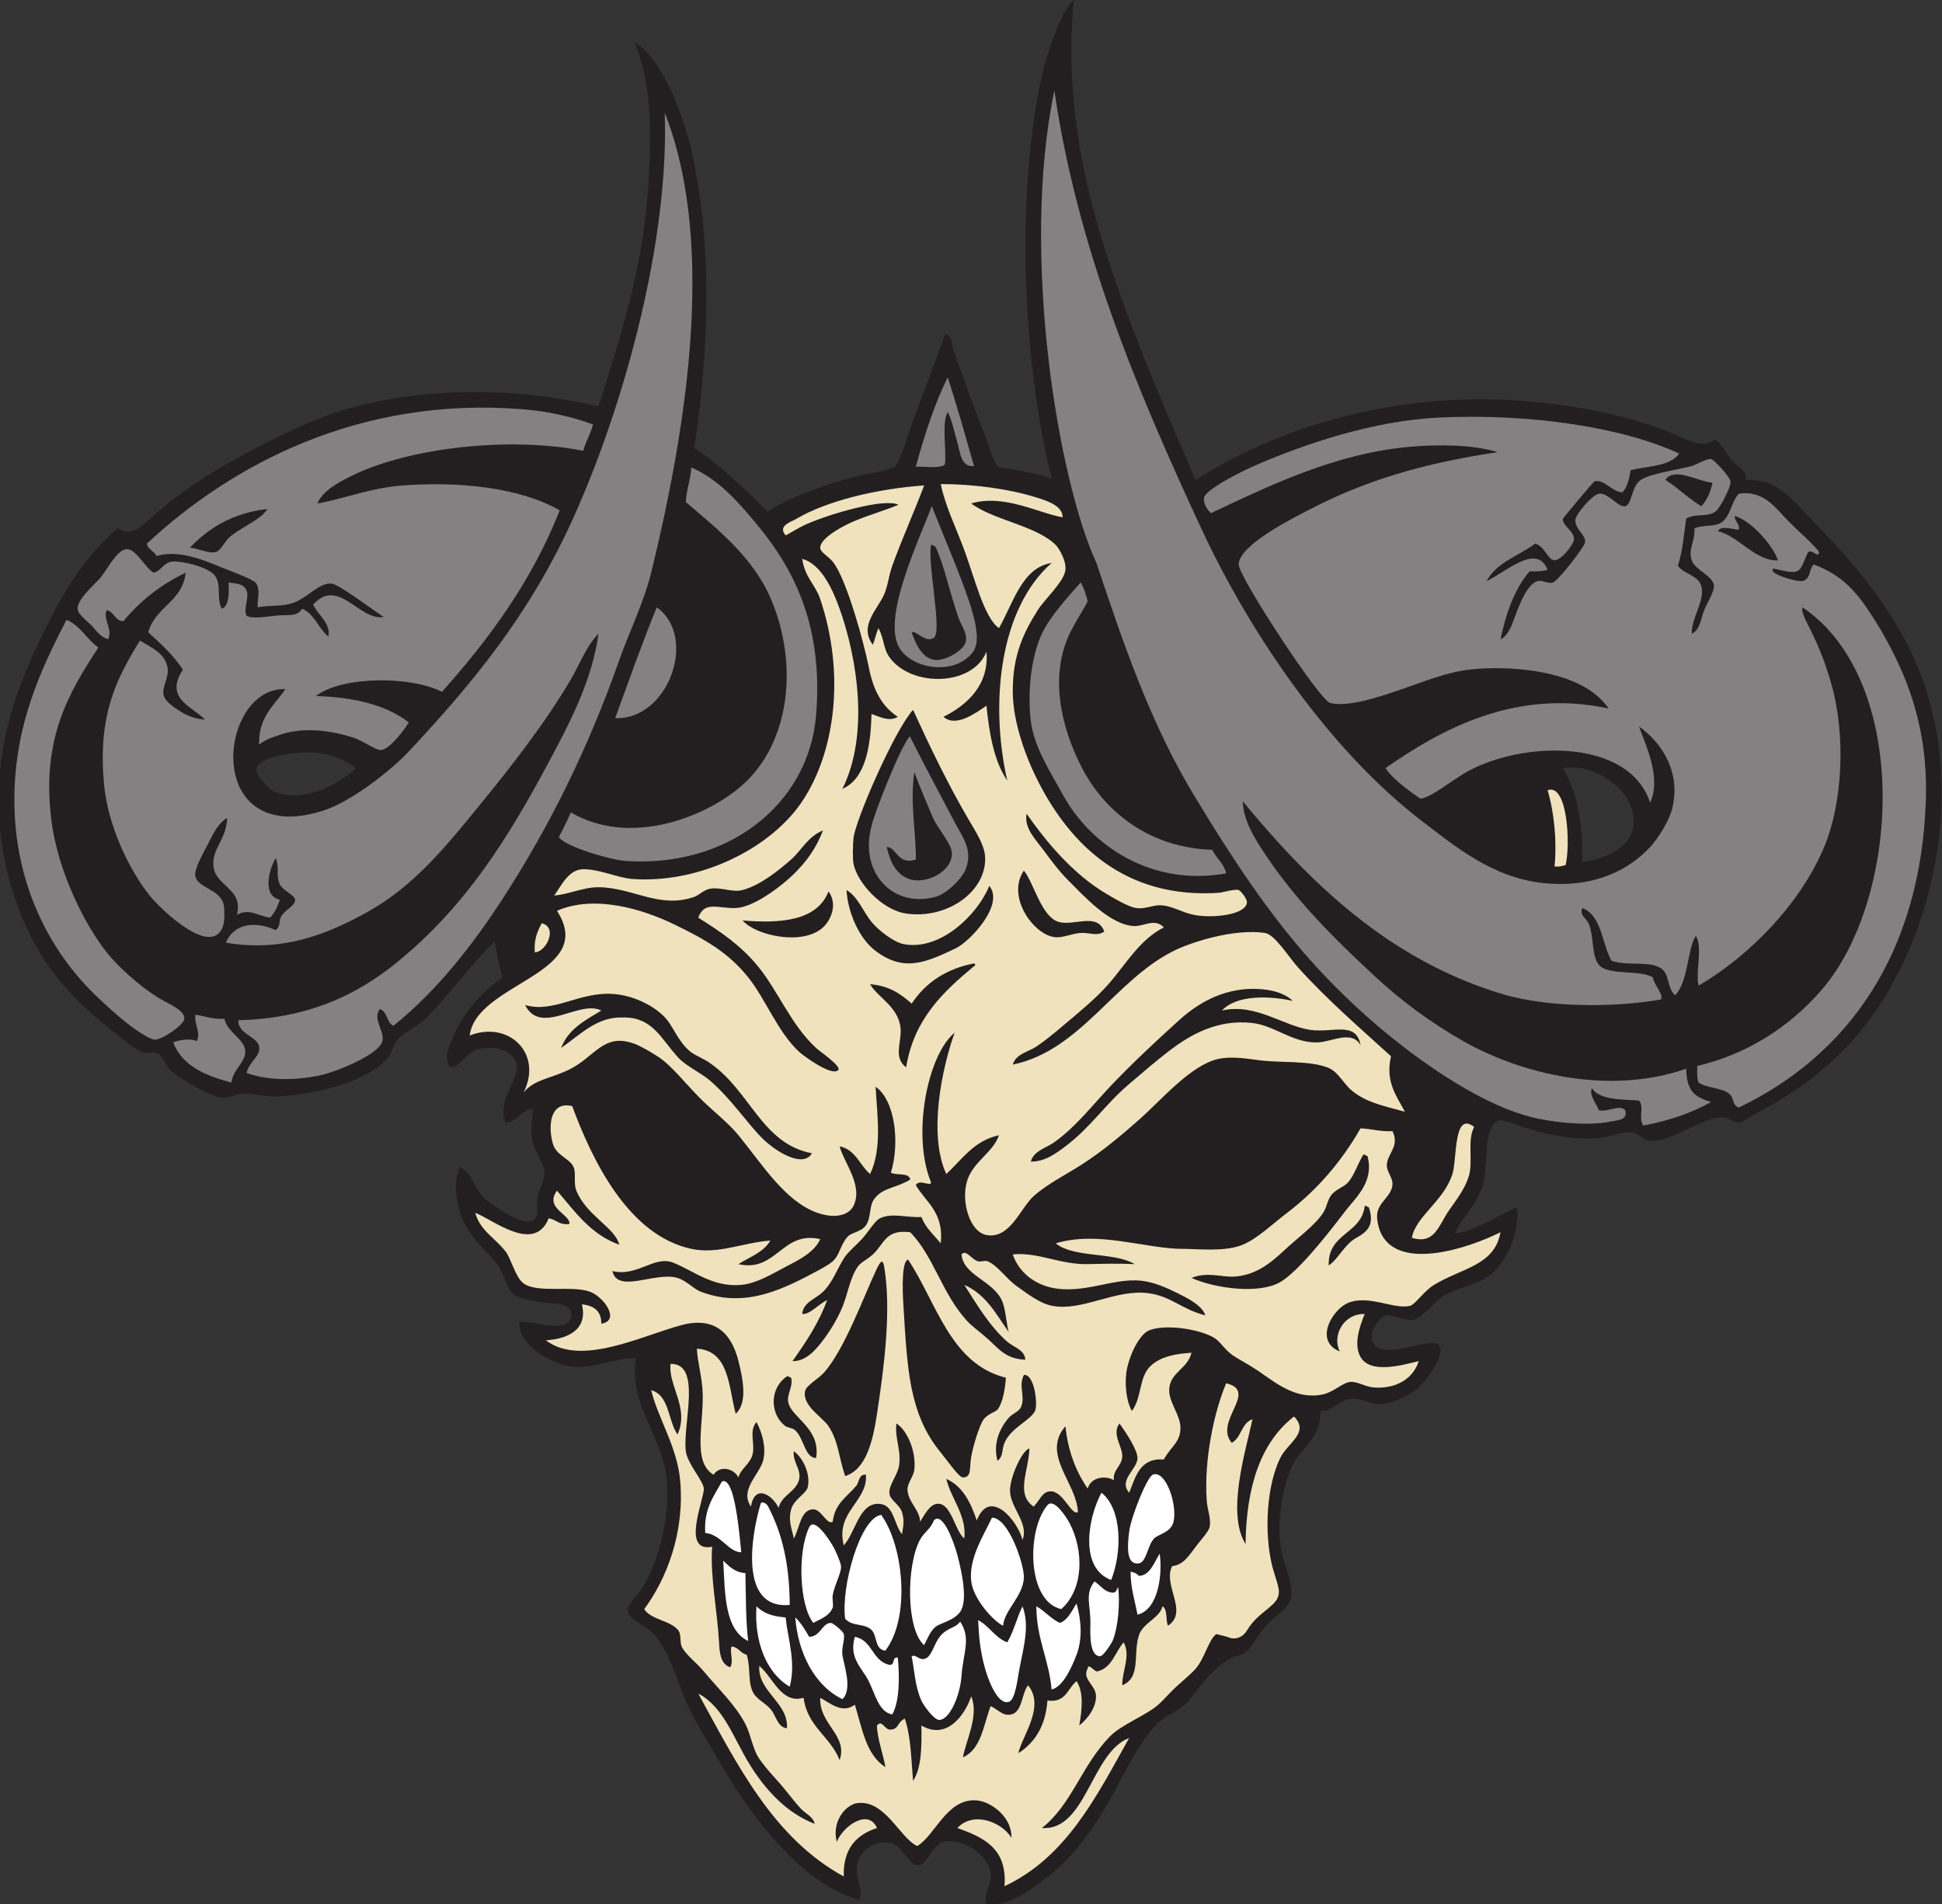
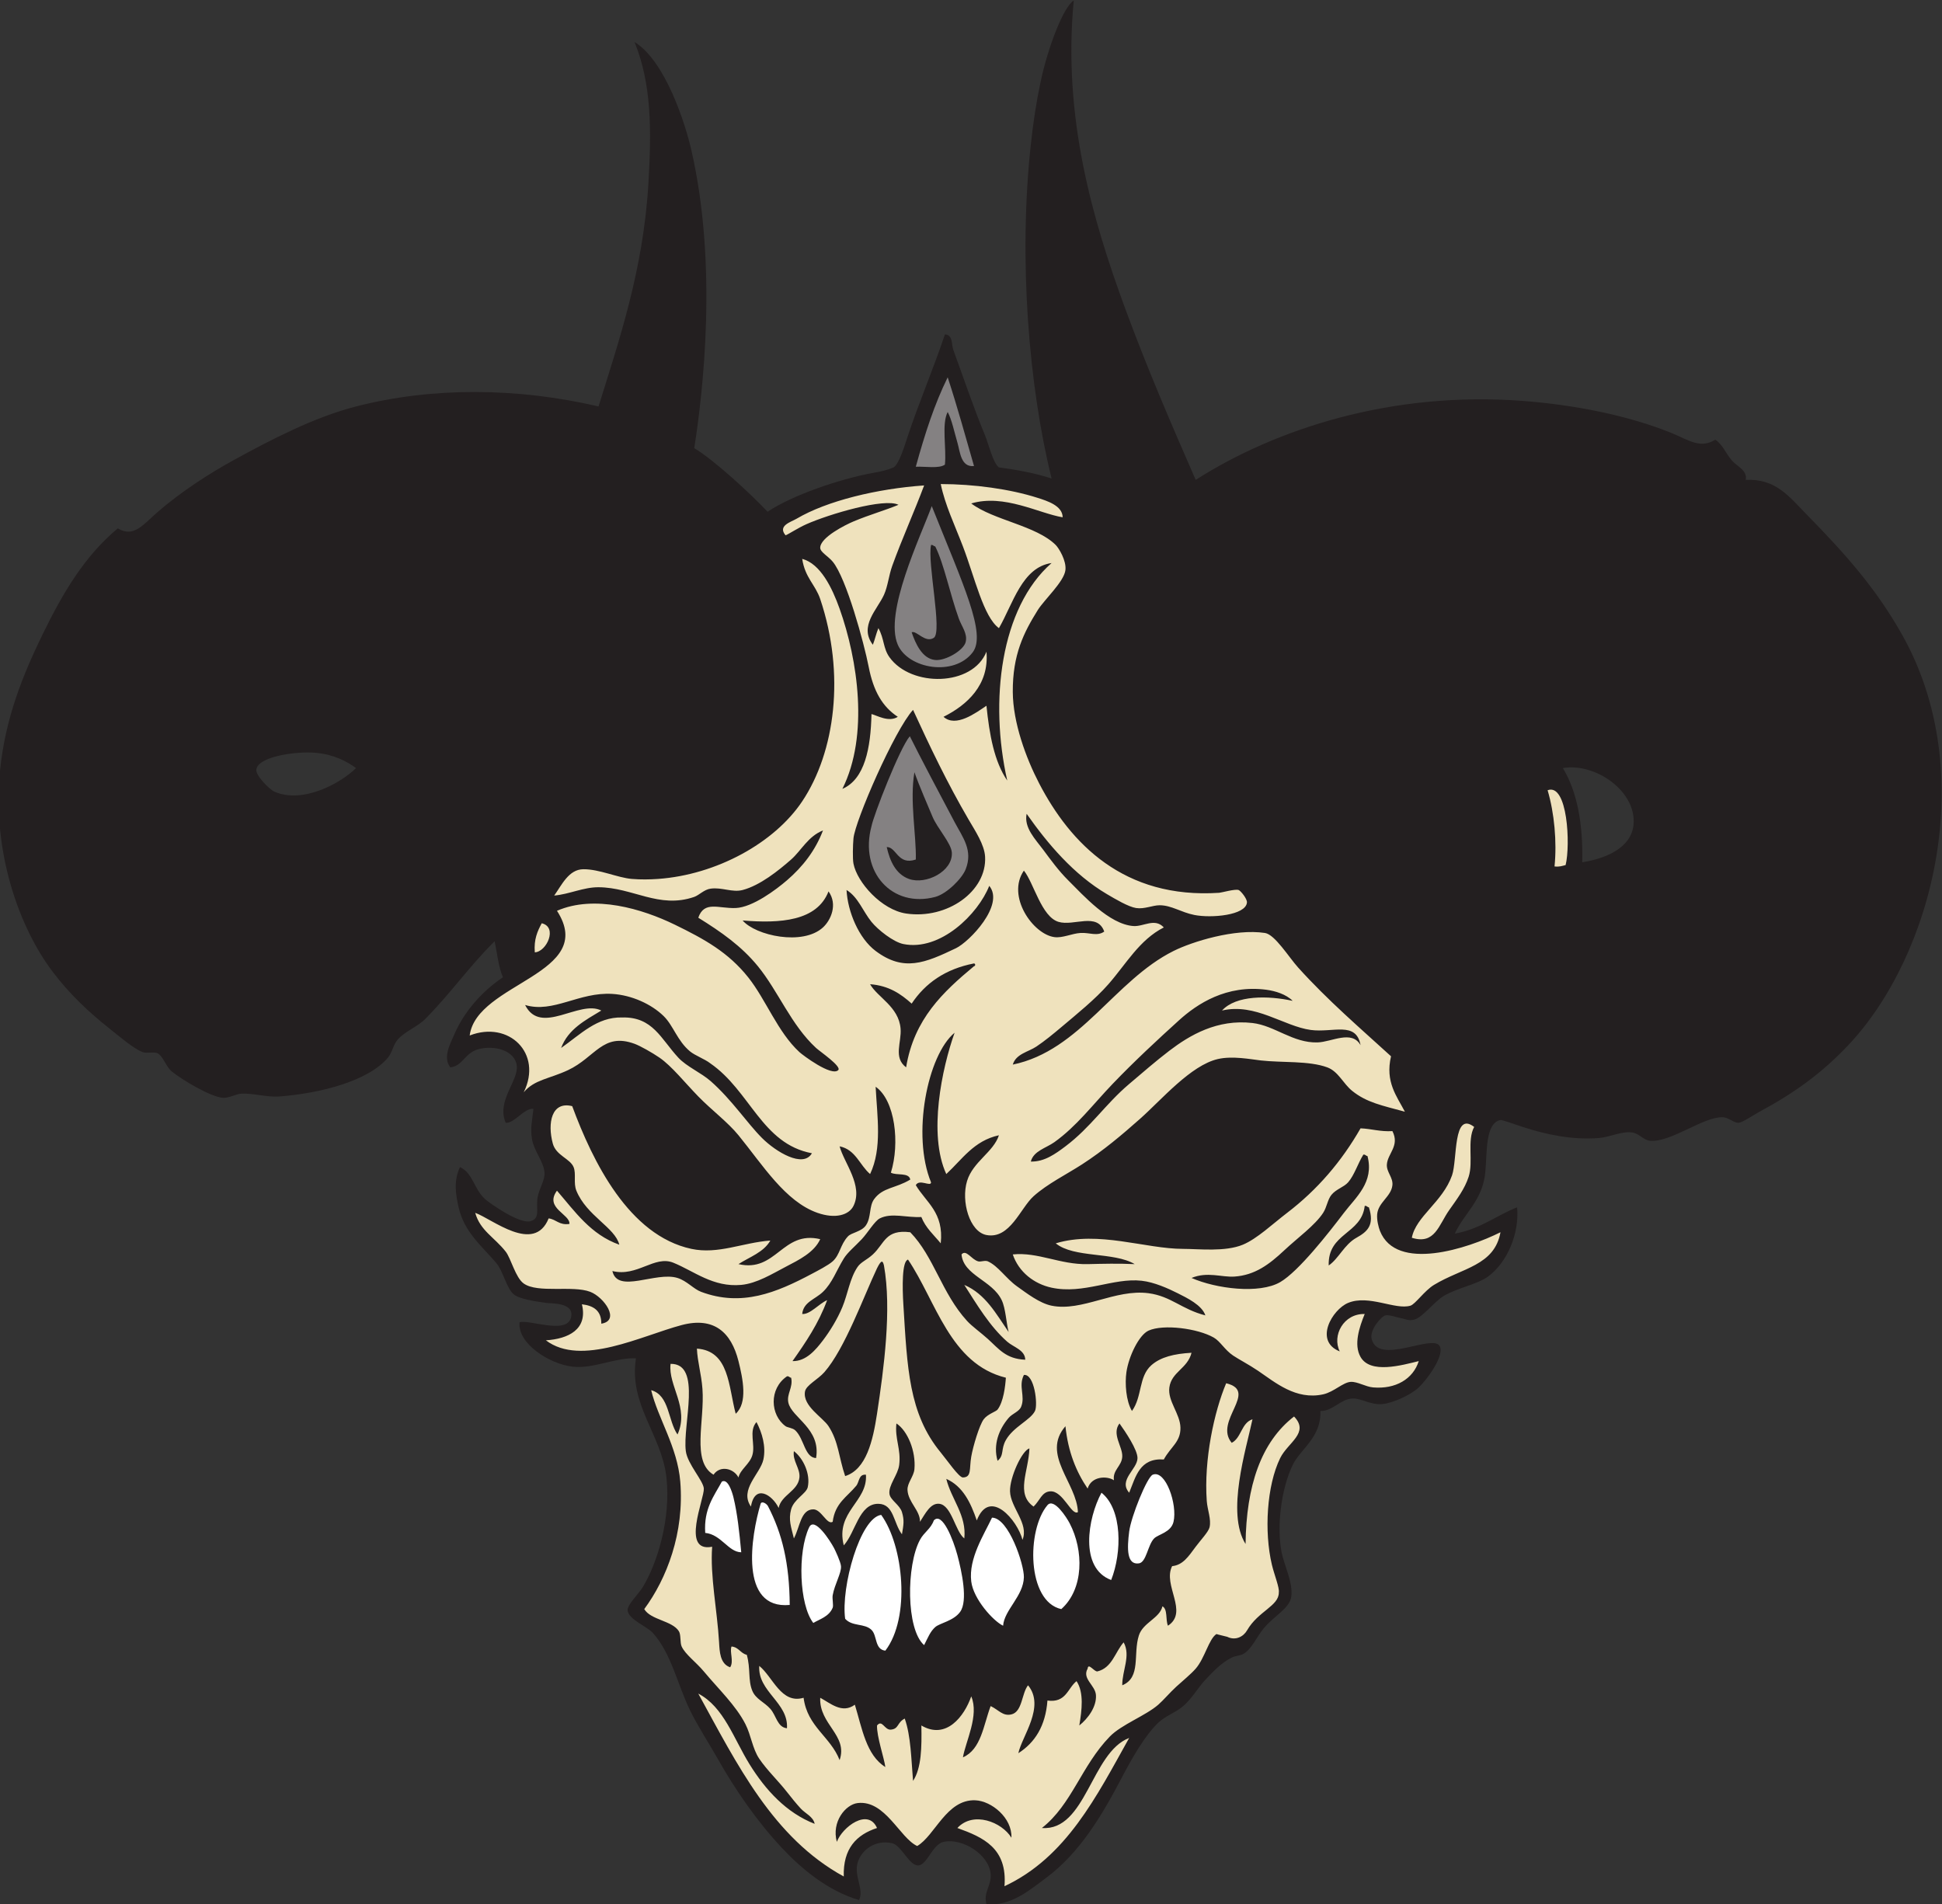
<svg xmlns="http://www.w3.org/2000/svg" viewBox="0 0 672.627 659.52" height="659.52" width="672.627" xml:space="preserve" id="svg2" version="1.1">
  <rect x="0" y="0" width="672.627" height="659.52" fill="#333333" stroke="none" />
  <defs id="defs6" />
  <g transform="matrix(1.333,0,0,-1.333,0,659.52)" id="g10">
    <g transform="scale(0.1)" id="g12">
      <path id="path14" style="fill:#231f20;fill-opacity:1;fill-rule:evenodd;stroke:none" d="m 2790,4946.41 c -29.22,-302.7 49.11,-570.36 133.2,-799.2 57.44,-156.33 121.52,-304.38 183.6,-446.41 208.12,132.75 509.47,231.01 849.59,205.21 135.76,-10.3 274.83,-38.13 385.21,-82.8 46.18,-18.7 75.93,-42.58 115.2,-18.01 19.12,-12.18 27.39,-35.82 43.2,-53.99 13.59,-15.63 40.91,-25.8 36,-50.41 77.72,3.73 112.01,-42.6 158.39,-90 97.77,-99.87 178.96,-189.53 248.41,-313.19 201.5,-358.82 78.86,-833.68 -140.4,-1065.6 -67.69,-71.6 -137.93,-123.03 -230.4,-172.81 -15.55,-8.36 -43.84,-27.81 -54,-28.79 -12.7,-1.23 -25.83,14.26 -43.2,14.39 -50.52,0.4 -133.8,-65.85 -187.2,-61.19 -17.41,1.53 -28.58,19.1 -46.8,21.6 -27.79,3.81 -56.54,-11.91 -86.41,-14.41 -68.49,-5.74 -138.66,9.34 -198,28.81 -19.63,6.44 -53.86,18.75 -57.59,17.99 -40.54,-8.21 -34.35,-85.47 -39.6,-136.8 -7.5,-73.2 -54.38,-104.69 -79.2,-158.4 65.44,11.37 107.02,46.58 162,68.4 6.26,-67.17 -25.18,-142.95 -75.61,-180 -27.33,-20.08 -78.66,-28.79 -115.19,-50.39 -23.47,-13.89 -54.74,-55.25 -75.6,-61.21 -15.92,-4.53 -23.75,1.76 -36,3.61 -8.03,1.21 -29.68,9.42 -39.6,7.19 -11.02,-2.48 -41.85,-37.62 -36,-61.19 17.18,-69.4 156.47,12.91 176.4,-18.01 14.73,-22.83 -31.06,-86.42 -54.01,-107.99 -22.53,-21.21 -68.97,-40.74 -93.59,-43.2 -31.85,-3.18 -55.66,15.53 -79.19,14.39 -30.36,-1.46 -51.72,-33.67 -82.81,-32.4 2.83,-68.46 -51.84,-98.61 -72,-140.39 -30.34,-62.87 -41.79,-161.425 -28.8,-226.796 6.69,-33.672 30.3,-79.863 25.2,-115.215 -4.52,-31.25 -44.49,-49.238 -72,-82.793 -17.42,-21.25 -30.31,-51.855 -50.4,-64.804 -9.9,-6.368 -22.04,-5.586 -32.4,-10.801 -28.5,-14.297 -49.39,-37.539 -68.4,-57.598 -18.96,-20 -34.56,-48.633 -57.61,-68.398 -19.8,-16.973 -45.82,-25.157 -64.79,-43.203 C 2975.51,439.199 2942.34,381.406 2916,331.211 2863.79,231.738 2806.59,134.102 2718,68.398 2677.89,38.672 2626.59,-6.152 2563.19,0 c -8.93,31.523 13.63,47.93 10.81,79.199 -4.5,49.707 -73.09,93.594 -122.4,82.813 -28.53,-6.25 -42.28,-59.024 -64.8,-61.211 -23.79,-2.305 -44.27,51.836 -68.4,57.597 -43.74,10.469 -80.54,-17.578 -90,-50.39 -10.19,-35.371 17.62,-69.688 3.6,-97.207 -81.5,24.141 -149.9,81.445 -201.59,136.797 -63.51,67.988 -119.86,149.394 -165.61,230.41 -23.71,41.992 -50.71,82.5 -72,125.996 -31.95,65.293 -48.81,148.809 -97.19,201.601 -14.77,16.094 -62.44,34.415 -64.81,57.598 -1.52,14.863 27.2,40.86 39.61,61.211 37.3,61.211 73.1,177.166 61.19,284.396 -12.37,111.42 -98.22,188.55 -79.2,309.59 -54.68,2.34 -110.6,-28.15 -165.6,-21.6 -59.75,7.13 -142.81,60.29 -136.8,115.21 22.67,8.15 120.66,-31.95 133.2,10.8 12.11,41.29 -50.54,37.6 -64.8,39.59 -32.46,4.53 -69.2,10.76 -82.79,21.6 -19.78,15.77 -27.58,60.32 -46.81,82.8 -38.21,44.7 -82.71,79.84 -97.2,144 -7.16,31.74 -13.75,68.34 3.6,104.41 34.12,-16.03 35.27,-55.62 64.8,-82.81 11.36,-10.45 89.71,-66.09 118.8,-57.6 26.06,7.62 13.11,32.17 18,61.22 4.04,24 19.45,44.66 18,64.78 -2.08,28.93 -26.95,55.47 -32.4,86.41 -4.96,28.18 0.23,48.12 3.61,79.2 -22.96,3.67 -50.14,-38.6 -72.01,-36 -24.43,56.39 32.78,108.24 28.8,147.6 -4.03,39.78 -57.53,55.27 -100.8,43.2 -34.64,-9.67 -39.96,-43.77 -72,-46.8 -20.22,25.77 0.09,61.57 10.8,86.39 26.31,60.98 74.51,113.28 126,147.6 -11.64,26.76 -14.92,61.88 -21.6,93.61 -65.47,-64.51 -114.15,-135.23 -180,-201.6 -21.06,-21.23 -53.17,-32.36 -72,-54 -11.46,-13.19 -14.13,-33.68 -25.2,-46.8 -51.297,-60.82 -175.051,-92.46 -280.805,-100.8 -34.183,-2.7 -67.82,8.83 -100.8,7.21 -11.637,-0.59 -32.2,-11.78 -46.793,-10.81 -33.192,2.19 -108.582,48.34 -133.207,68.4 -15.141,12.33 -21.875,38.54 -35.989,46.8 -9.488,5.55 -28.636,-0.55 -39.601,3.59 -23.727,8.97 -57.383,38.11 -86.407,61.21 -56.023,44.59 -103.863,89.89 -147.601,147.6 C 50.852,2536.21 -20.957,2732.69 0,2944.8 c 13.516,136.84 60,250.79 111.598,356.41 50.925,104.22 107.195,200.7 194.41,273.59 41.762,-25.19 65.73,9.79 104.398,43.2 60.008,51.87 132.563,99.15 201.59,136.8 90.934,49.6 203.145,108.56 313.203,136.81 198.991,51.06 419.791,48.99 630.001,0 52.14,168.19 116.28,352.94 129.6,579.6 8.22,140 8.28,257.85 -36,367.2 80.83,-49.85 132.15,-213.5 147.59,-280.81 69.06,-300.76 29.94,-630.99 7.56,-774.34 53.6,-32.34 147.42,-119.51 190.45,-165.26 61.95,41.8 185.84,84.91 273.6,100.81 23.01,4.16 36.64,7.07 54,14.46 14.62,9.8 28.4,56.26 36,79.14 30.98,93.24 67.49,177.28 97.2,266.39 21.18,-0.85 16.88,-26.73 21.6,-39.6 25.59,-69.74 51.83,-148.27 82.8,-223.19 8.64,-20.93 21.12,-72.77 36,-82.8 36.11,-4.68 88.88,-13.21 136.79,-28.81 -59.04,238.17 -86.54,568.7 -53.99,867.61 6.27,57.57 13.98,109.06 25.19,162 20.34,95.96 60.75,196.81 86.41,212.4 z M 4111.2,2707.2 c 2.18,100.59 -13.18,183.63 -50.4,244.81 85.01,14.45 192.33,-60.91 183.59,-147.61 -5.87,-58.42 -68.91,-86.9 -133.19,-97.2 z M 925.199,2952.01 c -40.703,-40.05 -139.027,-93.63 -212.402,-61.21 -12.039,5.33 -49.137,41.72 -46.789,57.61 4.976,33.9 103.867,47.91 154.797,43.2 46.199,-4.28 79.425,-21.56 104.394,-39.6 v 0" />
      <path id="path16" style="fill:#efe2bd;fill-opacity:1;fill-rule:evenodd;stroke:none" d="m 1850.41,928.809 c -5.64,-76.114 13.23,-165.371 17.99,-248.399 1.33,-23.242 2.28,-55.937 28.8,-64.805 10.18,15.313 -2.09,40.84 3.6,54.004 18.7,-1.699 23.07,-17.734 39.61,-21.601 10.2,-35.977 2.78,-65.879 14.39,-93.594 9.07,-21.68 30.9,-28.926 46.8,-46.816 15.74,-17.696 18,-47.871 43.2,-50.391 4.27,66.738 -76.31,94.824 -72,161.992 35.38,-28.496 57.03,-100.039 115.2,-82.793 9.75,-75.449 69.78,-100.625 93.6,-161.992 22.28,64.707 -53.53,92.539 -50.4,161.992 25.95,-13.691 56.61,-42.519 90,-18.008 18.77,-61.621 29.61,-131.191 79.21,-161.992 -3.26,24.239 -22.59,79.356 -21.61,108.008 13.61,16.66 19.25,-12.344 36,-10.801 21.13,1.934 15.7,18.36 36,28.789 15.99,-45.195 16.86,-105.547 21.6,-161.992 21.96,33.242 22.73,87.656 21.6,144.004 64.58,-38.203 111.68,24.024 129.6,75.586 21.09,-49.277 -14.81,-117.52 -21.6,-158.398 47.57,20.839 53.23,83.574 72,133.203 21.18,-10 31.55,-26.914 54,-21.602 28.71,6.797 26.46,54.863 43.2,75.606 45.45,-55.45 -16.16,-132.696 -25.2,-176.407 43.24,27.559 70.69,70.918 75.59,136.797 48.64,-6.621 52.2,31.817 75.61,50.41 19.65,-29.726 13.85,-75.234 7.19,-115.195 22.38,17.832 45.4,48.711 43.21,79.199 -1.84,25.645 -36.66,42.227 -21.6,68.399 1.6,16.308 16.46,-7.598 25.2,-7.207 38.64,9.355 45.91,50.097 68.4,75.605 19.06,-34.844 -4.01,-73.242 -3.6,-111.601 49.57,20.351 27.55,80.957 43.2,129.589 10.81,33.633 54.2,44.551 61.2,75.606 14.23,-7.363 7.64,-35.547 14.4,-50.391 54.6,35.899 -14.51,105.352 10.8,154.785 27.9,2.872 42.21,24.727 61.2,50.411 12.44,16.816 33.14,38.515 36,50.39 4.97,20.684 -5.51,45.211 -7.2,68.401 -7.82,107.42 19.24,232.13 50.4,306.01 85.66,-20.9 -33.16,-98.04 14.4,-154.8 25.41,12.99 24.92,51.87 53.99,61.19 -16.42,-77.64 -68.93,-243.48 -18,-323.984 1.84,150.564 40.07,264.724 126.01,331.194 40.94,-42.58 -16.13,-67.5 -36.01,-108.01 -35.01,-71.37 -42.01,-191.153 -21.59,-277.188 6.16,-25.938 20.04,-59.571 18,-72.012 0.5,-35.156 -53.76,-48.418 -82.59,-98.555 -9.32,-16.211 -29.81,-27.304 -51.38,-16.64 -0.65,0.332 -28.67,6.797 -28.03,7.207 -19.57,-12.266 -30.19,-62.637 -54,-90 -12.09,-13.907 -33.16,-31.035 -50.41,-46.797 -17.18,-15.723 -32.92,-34.707 -46.79,-46.817 -32.93,-28.71 -95.68,-51.523 -125.99,-82.793 -74.13,-76.445 -98.5,-176.464 -176.41,-237.597 114.92,-8.399 128.03,196.406 226.8,234.004 -84.78,-151.621 -162.95,-309.864 -324,-385.215 7.81,99.023 -55.32,127.09 -122.4,151.211 41.48,44.785 115.53,15.488 140.4,-25.195 2.27,51.64 -51.84,95.41 -93.61,97.187 -74.87,3.184 -105.11,-92.07 -151.19,-118.789 -45.25,20.859 -83.2,120.078 -154.8,111.602 -31.23,-3.711 -68.29,-48.614 -54,-100.801 14.22,38.652 81.18,88.73 104.4,35.996 -53.34,-17.461 -88.49,-53.125 -86.4,-125.996 -183.85,100.547 -277.25,291.543 -378,475.195 66.3,-34.531 91.96,-117.07 133.2,-183.594 41.4,-66.797 95.53,-126.093 169.2,-154.804 -3.61,18.613 -23.94,26.562 -36,39.589 -12.14,13.125 -24.58,28.555 -36,43.204 -21.93,28.125 -51.83,56.562 -72,86.406 -17.7,26.172 -21.06,60.742 -36,90 -24.77,48.535 -70.06,91.211 -108,136.797 -20.05,24.101 -47.97,43.945 -57.6,64.804 -4.62,10 -1.43,30.332 -7.2,39.59 -17.22,27.676 -73.59,29.317 -90,57.598 58.28,78.789 104.54,197.91 93.6,331.213 -7.43,90.49 -58.22,164.61 -75.6,237.6 47.84,-13.36 43.31,-79.11 68.41,-115.2 31.61,69.84 -24.95,126.84 -18.01,183.59 82.64,1.12 30.69,-157.93 39.6,-226.79 4.34,-33.54 45.54,-76.86 46.8,-97.21 1.63,-26.33 -60.6,-167.246 21.61,-151.191 v 0" />
-       <path id="path18" style="fill:#848182;fill-opacity:1;fill-rule:evenodd;stroke:none" d="m 507.598,2311.21 c 25.097,-3.71 45.195,-12.4 75.601,-10.8 6.457,-33.83 51.805,-52.6 53.996,-82.81 2.121,-29.16 -32.082,-48.6 -35.996,-82.8 -67.222,17.97 -127.504,42.9 -151.199,104.4 15.355,6.33 42.816,11.29 61.199,3.61 11.219,21.96 -6.711,42.85 -3.601,68.4 z m -251.993,954 C 177.289,3145.86 107.914,3027.74 133.199,2818.8 c 15.75,-130.13 83.539,-269.21 143.996,-345.59 30.125,-38.05 83.309,-85.36 129.602,-115.2 30.269,-19.51 73.492,-33.54 72.004,-57.6 -0.942,-15.23 -55.957,-53.75 -75.602,-54 -16.836,-0.22 -61.926,33.28 -82.793,50.39 -23.672,19.41 -48.812,42.61 -68.41,61.21 -128.793,122.25 -231.652,318.57 -212.394,572.4 12.476,164.48 75.246,294.69 133.195,406.8 36.375,-15.24 52.535,-50.67 82.808,-72 z M 1727.21,4654.59 c 139.29,-352.99 47.56,-855.63 -35.21,-1194.98 -20.04,-79.55 -56.28,-151.61 -82.8,-226.8 -80.72,-228.91 -180.2,-430.76 -302.4,-619.2 -80.96,-124.85 -172.85,-241.42 -284.4,-331.21 -18.52,7.89 -14.95,37.85 -36.005,43.21 -18.832,-26.45 13.269,-56.41 7.203,-82.8 -8.188,-35.64 -122.692,-81.44 -165.598,-90 -62.309,-12.44 -131.738,-13.47 -187.195,7.19 6.031,28.93 36.867,42.85 32.394,68.4 -4.676,26.74 -55.07,31.97 -54,68.4 179.106,4.76 306.836,63.24 417.601,154.8 174.45,144.22 281.9,314.9 392.4,522.01 53.63,100.52 109.41,207.78 126,327.6 -32.31,-32.95 -48.34,-78.4 -72,-118.8 -65.84,-112.45 -154.27,-225.7 -237.59,-327.61 -84.52,-103.34 -169.41,-209.76 -291.61,-277.2 -93.223,-51.44 -214.066,-105.9 -367.203,-79.2 21.012,50.02 76.308,57.01 129.598,32.4 13.808,11.44 6.5,21.8 14.41,36 9.351,16.83 37.148,27.66 35.992,43.2 -0.875,11.76 -32.543,24.18 -39.602,39.61 -11.636,25.45 0.328,39.29 -10.8,68.39 -18.618,-32.07 -34.93,-98.23 10.8,-108 -5.757,-18.23 -13.91,-34.09 -25.199,-46.79 -34.226,5.5 -55.988,25.41 -86.391,7.2 17.52,71.16 -57.867,72.85 -61.207,129.59 -2.605,44.29 32.946,64.32 36.008,122.41 -22.738,-13.09 -35.519,-38.38 -50.406,-68.4 -9.609,-19.38 -36.391,-63.88 -32.402,-82.8 6.39,-30.32 57.535,-32.12 72.004,-68.4 4.386,-11.02 4.64,-47.72 0,-61.2 -29.375,-85.32 -163.782,45.29 -190.801,79.19 -52.899,66.37 -109.231,181.88 -118.801,291.61 -14.996,171.92 27.691,264.78 93.598,370.8 29.832,-17.97 66.613,-33.53 72.007,-72 3.34,-23.91 -14.707,-48.75 -10.804,-68.4 3.73,-18.79 30.804,-35.37 43.195,-43.2 18.016,-11.39 37.703,-19.84 64.801,-21.61 -36.473,35.5 -105.938,56.39 -57.598,129.61 -24.558,37.84 -57.519,67.28 -90,97.19 17.774,66.23 88.981,79.02 97.199,154.81 -65.164,-30.84 -118.289,-73.72 -161.992,-126 -22.843,1.16 -23.543,24.46 -43.211,28.8 -10.961,-22.99 16.676,-50.12 3.61,-75.61 -21.297,6.38 -31.133,23.48 -43.207,36.01 -8.024,8.33 -35.473,28.17 -36,43.2 -0.899,25.87 49.218,67.45 61.199,82.8 19.504,24.96 42.949,73.01 68.402,71.99 23.219,-0.92 48.688,-52.09 68.403,-61.19 18.281,4.18 25.515,25.98 46.793,28.8 23.335,3.09 94.628,-13.73 111.601,-36 19.094,-25.06 3.078,-55.98 18.012,-86.4 21.922,6.04 18.207,51.59 17.992,68.39 19.105,-3.83 38.313,-1.55 46.805,-21.59 7.109,-16.81 -9.102,-49.43 0,-64.81 12.55,-8.57 43.027,-3.73 75.59,0 30.562,3.5 56,-4.31 68.406,18.01 33.043,-13.76 42.156,-51.44 68.398,-72 7.172,33.61 -27.586,56.38 -39.601,82.79 66.675,72.6 118.496,-42.4 183.597,-32.4 -24.32,15.67 -113.98,82.99 -133.195,86.4 -33.887,6.03 -64.551,-37.65 -104.398,-50.39 -30.657,-9.81 -54.457,-4.02 -90,-10.8 -1.711,18.91 8.5,46.42 -5.11,63.65 -8.371,10.58 -79.629,36.04 -99.293,44.35 -54.844,23.14 -110.984,40.03 -158.402,25.2 -5.758,13.44 -22.395,16 -25.199,32.4 219.457,204.03 550.379,383.11 975.602,349.19 64.08,-5.11 127.62,-18.86 183.6,-39.6 -6.14,-25.06 -18.91,-43.48 -25.19,-68.39 -192.1,37.67 -453.16,8.3 -601.212,-64.8 -36.128,-17.84 -75.222,-38.82 -90,-72 63.723,10.02 137.262,40.63 223.202,46.8 145.74,10.45 301.5,-4.82 406.8,-64.8 -73.46,-185.75 -183.95,-334.45 -306,-471.61 -79.77,41.47 -259.755,41.71 -327.595,-10.8 94.445,-2.66 181.325,-21.88 241.195,-68.4 -8.21,-14.96 -48.68,-70.2 -72,-72 -12.898,-0.99 -49.004,25.13 -72,32.41 -54.531,17.25 -127.398,29.24 -190.805,7.2 -19.242,-6.69 -32.59,-9.8 -53.996,-25.2 -1.844,72.65 39.875,101.72 68.399,144 -154.672,5.8 -207.555,-325.96 7.203,-331.2 33.66,-0.83 78.008,9.5 107.996,21.6 61.887,24.96 153.883,92.32 208.813,151.19 158.87,170.33 310.35,350.27 424.8,604.81 135.64,301.73 248.15,723.59 236.8,1050.98 z M 493.199,3524.4 c 19.489,-0.22 48.172,-16.45 68.399,-10.79 11.664,3.25 22.039,26.21 32.402,36 28.574,26.97 84.512,47.05 100.801,75.6 -90.336,-10.46 -152.363,-49.24 -201.602,-100.81 z M 1706.39,3369.61 c 107.57,-76.22 30.71,-293.21 -107.99,-288 35.33,96.67 69.78,194.22 107.99,288 z M 1483.2,2836.8 c 153.23,-89.61 348,-13.52 442.81,68.41 129.77,112.15 148.79,322.12 75.59,489.59 -47.07,107.7 -140.12,180.2 -219.6,248.41 1.84,32.95 12.2,57.4 14.39,90 70.64,-31.31 120.34,-87.56 172.81,-151.2 97.06,-117.74 170.18,-265.35 151.21,-493.21 -19.3,-231.62 -229.91,-397.12 -496.81,-378 -34.3,2.47 -149.4,34.48 -171.67,61.21 10.36,20.89 20.8,39.62 31.27,64.79 v 0" />
-       <path id="path20" style="fill:#848182;fill-opacity:1;fill-rule:evenodd;stroke:none" d="m 2739.6,4712.41 c 59.59,-410.04 214.46,-777.8 381.6,-1137.61 127.46,-274.42 334.33,-577.19 572.41,-759.59 89.14,-68.32 185.92,-148.5 316.79,-162 132.78,-13.71 222.8,35.05 277.2,93.59 22.13,23.82 50.37,70.37 57.6,100.81 23.28,98.11 -30.59,172.52 -86.4,212.39 14.66,-43.11 59.57,-132.05 28.8,-197.99 -53.99,165.26 -323.39,161.88 -471.6,82.79 -38.83,-20.72 -102.3,-73.34 -126,-71.99 -27.08,18.92 -71.08,49.77 -90,79.2 141.11,97.83 334.19,207.79 579.6,154.79 -71.38,106.24 -274.76,111.88 -363.6,100.81 -60.49,-7.54 -117.84,-31.56 -172.8,-50.4 -55.34,-18.98 -140.01,-48.21 -187.2,-36 -27.82,7.19 -238.51,329.59 -237.6,360 1.5,50.77 140.23,119.58 180,140.4 148.49,77.71 298.42,122.13 493.2,151.2 -65.41,20.12 -153.96,20.08 -223.2,14.4 -200.33,-16.45 -376.85,-104.99 -522.01,-172.81 -12.12,11.54 -19.89,27.17 -17.99,39.61 3.27,21.47 94.93,67.65 129.6,82.79 133.34,58.28 312.98,118.31 482.4,126.01 232.39,10.55 470.41,-23.49 622.8,-93.61 -23.06,-33.34 -80.78,-32.02 -126,-43.19 -4.17,-22.24 -8.76,-44.04 -21.6,-57.6 -27.9,1.49 -46.83,34.35 -71.99,28.8 -4.02,-0.89 -82.79,-96.9 -82.81,-97.21 -1.22,-20.07 29.99,-31.35 28.8,-53.99 -0.69,-13.19 -33.45,-54.76 -50.4,-54 -18.74,0.84 -23.95,35.61 -50.4,43.2 -42.41,-31.99 -100.42,-48.39 -126,-97.21 49.06,21.8 130.1,100.84 158.4,28.8 -13.77,-3.03 -28.9,-4.69 -46.81,-3.59 -38.75,-45.25 -60.84,-107.16 -75.59,-176.41 14.56,5.57 23.82,24.87 28.8,36.01 9.89,22.11 33.34,106.59 68.4,115.19 11.36,2.79 28.26,-8.2 39.6,-3.6 13.43,5.45 80.97,90.83 82.8,104.41 2.57,19.08 -26.26,33.96 -25.2,57.6 0.67,14.93 44,65.86 61.19,68.39 24.22,3.58 50.17,-36.57 68.41,-32.39 16.93,3.88 15.88,45.98 36,64.8 20.47,19.13 97.29,28.88 136.8,39.59 10.74,2.92 39.74,20.11 50.4,18 8.59,-1.69 48.71,-46.24 50.39,-57.59 2.11,-14.06 -27.32,-70.89 -39.59,-79.21 -22.19,-15.02 -54.07,-3.54 -75.6,-18 -5.82,-42.18 -9.49,-86.5 -21.6,-122.39 17.7,-22.89 53.83,-24.43 61.2,-54 9.29,-37.29 -25.78,-80.22 -25.2,-122.4 21.34,8.54 23.58,38.17 32.4,61.2 7.21,18.8 27.21,47.77 25.2,64.8 -2.88,24.47 -50.37,40.53 -57.6,64.8 -9.63,32.29 8.72,45.65 7.2,82.79 24.4,10.31 49.47,3.2 68.4,14.4 25.15,14.9 27.07,54.62 46.8,75.6 66.08,10.18 96.92,-39.32 129.6,-71.99 30.08,-30.09 58.21,-53.35 79.2,-79.2 -2.6,-18.02 -14.75,6.55 -28.8,0 -25.29,-55.85 -15,-60.39 -90,-43.2 -17.18,-13.21 63.11,-35.7 75.61,-32.41 21.81,5.77 15.33,28.58 28.79,43.21 88.55,-33.07 124.32,-88.39 173.38,-168.32 67.98,-116.62 124.36,-253.22 118.22,-443.69 -12.94,-400.24 -203.31,-663.5 -486,-799.2 -18.46,6.7 -11.31,25.02 -25.2,36.02 -20,15.82 -56.64,13.94 -79.19,28.78 -4.8,10.83 -3.67,27.54 -3.61,43.21 133.74,31.72 240.34,103.47 320.4,194.39 209.6,238.03 235.82,806.51 -46.79,997.21 -7.37,-23.3 37.94,-66.95 75.59,-201.61 36.41,-130.23 29.03,-302.89 -18,-417.59 -61.09,-149.01 -194.68,-285.91 -327.59,-363.61 -9.36,33.34 11.64,97.85 -7.22,129.61 -22.89,-35.83 -19.28,-119.81 -53.99,-154.81 -22.89,21.33 -12.26,56.72 -39.6,72.01 -31.75,17.76 -84.64,3.36 -126,17.99 -24.95,45.85 -24.63,116.97 -75.6,136.8 -7.68,-20.78 10.96,-24.82 18,-43.19 12.21,-31.87 6.49,-82.42 25.19,-104.41 24.43,-28.71 104.5,-11.8 140.41,-32.4 3.18,-21.52 26.25,-39.96 21.59,-57.6 -131.18,-22.6 -299.5,-20.17 -413.99,14.41 -296.59,89.58 -501.7,292.45 -673.2,500.4 1.26,-50.04 30.86,-96.53 57.6,-136.81 79.83,-120.21 176.5,-216.55 284.4,-316.79 68.3,-63.47 144.09,-120.17 230.4,-169.2 148.11,-84.16 376.47,-142.38 579.6,-72.01 1.64,-56.6 19.82,-73.01 64.8,-86.39 -50.68,-28.53 -109.52,-48.88 -176.4,-61.21 -13.34,19.79 3.55,47.6 -10.8,64.81 -39.07,3.88 -102.06,-0.43 -122.41,32.4 -8.34,-19.24 12.49,-40.25 18,-57.6 25.55,-4.82 54.33,16.29 68.41,0 8.15,-26.19 -22.84,-25.93 -36,-28.81 -53.58,-11.64 -133.13,-4.76 -190.8,7.21 -96.37,19.98 -204.66,82.89 -291.61,144 -89.09,62.62 -165.74,129.75 -233.99,197.99 -149.64,149.64 -260.08,320.05 -367.2,496.8 -114.56,189.04 -185.32,398.44 -254.42,605.39 -97.86,209.9 -198.49,800.78 -109.18,1227.02 z M 3150,2739.61 c 10.07,-22.34 30.13,-34.67 36,-61.21 -192.55,-34.82 -351.42,70.68 -424.8,205.21 -31.91,58.5 -74.51,122.5 -82.8,190.79 -8.75,72.08 -0.19,164.98 28.8,226.81 20.26,43.22 66.92,94.91 100.8,133.19 9.77,-17.93 14.68,-34 18.24,-49.38 -11.14,-21.09 -29.55,-49.34 -43.44,-76.61 -57.7,-113.23 -26.94,-249.27 28.8,-356.4 59.63,-114.61 175.81,-207.23 338.4,-212.4 z m 1177.2,961.19 c 33.26,-20.74 59.5,-48.5 93.6,-68.39 14.06,15.93 24.02,35.97 28.8,61.2 -39.41,3.06 -99.48,41.87 -122.4,7.19 z m 180,-93.59 c -0.14,-15.75 13.1,-18.1 10.8,-36 -12.73,0.58 -48.2,12.39 -54,-3.6 54.61,-13.9 97,-77.94 155.39,-76.1 -4.88,23.9 -58.82,98.82 -112.19,115.7 v 0" />
      <path id="path22" style="fill:#efe2bd;fill-opacity:1;fill-rule:evenodd;stroke:none" d="m 3686.39,1411.21 c -14.68,-46.8 -60.5,-73.5 -118.79,-68.4 -19.33,1.68 -40.29,15.2 -57.6,14.4 -20.53,-0.96 -43.77,-26.19 -72,-32.41 -70.84,-15.56 -124.65,31.04 -169.2,61.22 -23.92,16.19 -50.05,29.64 -64.8,39.59 -22.1,14.9 -33.2,37.01 -50.39,46.79 -41.9,23.83 -130.71,35.31 -169.22,18.01 -24.96,-11.23 -51.62,-66.91 -57.59,-108.01 -4.23,-29.1 -1.19,-74.82 14.4,-100.8 27.17,37.46 16.86,89.06 50.4,118.81 23.97,21.25 58.97,29.82 104.4,32.4 -10.29,-41.23 -51.98,-49.35 -57.6,-90 -4.89,-35.35 27.95,-68.1 28.8,-104.41 0.87,-37.29 -25.57,-50.1 -43.2,-82.79 -62.96,4.16 -72.89,-44.71 -90,-86.41 -29,33.2 21.48,60.88 21.6,90 0.08,21.8 -31.44,68.51 -46.8,90 -21.16,-27.66 8.63,-60.22 7.2,-86.39 -1.36,-24.8 -25.54,-34.45 -21.61,-61.21 -18.46,12.01 -58.6,10.7 -68.39,-21.6 -29.61,43.59 -50.84,95.57 -57.6,162.01 -63.8,-73.24 29.78,-147.52 32.4,-223.2 -16.75,-10.35 -38.51,56.05 -72,54 -21.94,-1.35 -26.57,-23.67 -43.2,-39.61 -47.33,33.21 -12.89,91.25 -10.8,151.21 -19.51,-5.72 -51.44,-75.78 -50.41,-111.6 1.25,-42.46 49.67,-83.767 32.41,-126.013 -12.8,50.156 -85.11,136.773 -118.8,50.41 -15.93,46.463 -36.11,88.693 -79.2,108.003 12.75,-52.73 53.29,-94.58 46.81,-154.8 -23.54,18.164 -32.86,86.09 -64.81,90 -23.14,2.83 -36.6,-25.82 -50.39,-46.797 0.97,29.277 -30.87,50.707 -32.41,82.797 -0.87,18.12 16.34,35.05 18,54 4.09,46.84 -17.62,99.63 -46.8,118.79 -4.62,-40.06 12.5,-66.68 7.19,-107.99 -3.34,-26.07 -28.75,-53.01 -25.19,-75.6 2.47,-15.67 26.79,-28.09 32.4,-46.8 6.37,-21.271 4.35,-32.189 0,-57.599 -22.47,29.551 -20.61,78.589 -61.2,79.199 -50.58,0.74 -59.3,-74.277 -90,-108.008 -22.17,88.048 62.55,113.258 57.6,183.618 -19.16,1.79 -16.87,-18.72 -25.2,-28.81 -24.11,-29.22 -55,-44.63 -61.2,-93.597 -14.94,-8.867 -29.22,32.497 -50.4,32.407 -32.64,-0.18 -34.72,-45.961 -50.4,-75.61 -7.29,30.469 -14.56,48.106 -7.19,75.61 6.97,26.05 39.51,40.86 43.19,57.59 7.43,33.73 -11.18,74.75 -36,93.6 -4.21,-24.96 16.73,-44.73 14.4,-68.4 -3.47,-35.35 -47.5,-45.37 -54,-79.2 -16.52,34.39 -61.95,63.38 -72,3.59 -30.96,44.24 24.55,85.3 32.4,122.41 7.18,33.96 -3.48,69.43 -17.99,97.2 -21,-23.92 -2.22,-57.77 -10.81,-86.4 -6.85,-22.82 -31.57,-36.98 -36,-57.6 -12.48,24 -47.95,32.24 -64.8,7.21 -58,34.21 -22.47,139.68 -28.8,223.18 -2.99,39.47 -12.84,69.84 -14.4,104.41 84.29,-5.72 81.81,-98.18 100.8,-169.2 31.41,28.29 18.98,89.91 7.2,136.8 -18.85,74.98 -63.72,115.78 -147.6,93.59 -103.62,-27.42 -261.43,-108.94 -352.8,-39.59 57.59,3.64 109.61,27.9 93.6,93.6 30.09,-3.52 50.78,-16.43 50.4,-50.41 50.47,8.05 7.08,69.06 -28.8,82.81 -45.56,17.46 -136.16,-4.47 -172.8,21.6 -21.42,15.24 -33.13,65.39 -46.8,82.8 -29.61,37.69 -66.31,54.6 -79.2,100.8 44.18,-15.78 153.13,-107.76 190.81,-14.4 20.13,-2.65 27.16,-18.44 53.99,-14.41 2.01,25.66 -65.7,40.86 -32.4,86.4 46.75,-54.06 87.59,-114 162,-140.39 -11.27,44.94 -84.84,74.81 -111.6,140.39 -8.06,19.77 -0.06,43.81 -7.19,61.21 -9.14,22.25 -45.58,29.99 -54.02,61.2 -14.42,53.41 -3.13,110.72 50.41,97.2 53.4,-144.33 147.44,-335.99 309.59,-370.8 69.57,-14.94 133.05,16.25 205.21,21.6 -17.35,-30.66 -53.59,-42.42 -82.8,-61.21 98.46,-22.77 113.39,88.13 212.4,64.81 -15.53,-34.51 -55.32,-53.93 -90,-71.99 -35.2,-18.36 -74.8,-43.09 -115.19,-46.82 -73.28,-6.76 -122.61,35.82 -176.41,57.6 -49.21,19.94 -94.04,-37.66 -158.4,-21.59 13.43,-60.05 112.76,-0.48 169.21,-18 24.48,-7.62 41.58,-28.64 61.19,-36 105.42,-39.61 195.54,-2.38 288,46.8 14.13,7.52 42.69,22.17 54,32.4 19.44,17.58 19.17,42.75 39.6,64.8 9.3,10.04 35.39,12.02 46.8,28.79 14.47,21.29 7.36,49.24 21.6,68.4 22.68,30.49 54.93,27.17 93.6,50.41 -3.38,19.42 -35.8,9.81 -50.4,17.99 23.76,76.13 11.12,187.93 -39.6,223.2 3.85,-76.79 17.44,-160.05 -14.4,-226.79 -27.25,23.14 -37.36,63.43 -79.2,71.99 11.11,-42.56 62.01,-101.95 36,-154.79 -11.63,-23.65 -46.85,-34.43 -93.6,-18 -83.73,29.41 -141.93,123.92 -205.2,201.6 -27.71,34.02 -69.98,65.45 -104.4,100.8 -35.55,36.5 -69.03,78.92 -100.8,100.8 -19.14,13.16 -50.29,30.68 -64.8,36 -82.32,30.09 -102.04,-35.18 -172.79,-68.4 -48.9,-22.95 -87.46,-24.44 -115.21,-57.6 49.93,101.48 -38.89,187.07 -140.39,147.6 17.63,137.52 333.22,159.22 226.79,324 97.49,42.24 221.39,5.14 306,-36 78.09,-37.98 139.38,-72.3 190.8,-136.81 46.16,-57.89 76.58,-142.29 133.2,-194.4 8.46,-7.79 83.42,-64.18 100.8,-46.79 9.54,9.53 -47.55,48.34 -57.59,57.59 -65.12,60 -97.91,147.13 -151.21,212.41 -42.5,52.03 -94.55,88.63 -154.8,126 15.46,44.83 52.73,23.49 97.2,25.19 43.95,1.69 105.44,48.08 133.2,72.01 41.15,35.45 73.65,77.25 93.6,129.59 -38.89,-15.3 -56.66,-52.67 -82.79,-75.59 -32.52,-28.52 -80.69,-67.36 -126.01,-79.2 -26.96,-7.05 -53.15,7.46 -82.8,3.59 -17.49,-2.27 -30.09,-17.09 -43.2,-21.6 -91.57,-31.45 -159.28,24.66 -248.4,25.21 -39.31,0.24 -76.15,-18.29 -115.2,-21.61 19.31,26.74 37.43,68.04 75.61,68.4 41.35,0.39 89.12,-22.07 125.99,-25.19 22.87,-1.94 46.93,-1.55 68.4,0 151.42,10.84 302.05,93.26 374.4,201.6 85.67,128.28 112.18,330.85 46.8,525.6 -12.61,37.56 -39.58,55.54 -46.8,104.4 47.2,-12.62 77.53,-74.31 97.2,-129.6 47.13,-132.5 76.67,-328.9 7.2,-468.01 58.18,24.91 73.73,106.16 75.6,194.41 13.83,-3.33 44.84,-22.27 68.4,-7.2 -39.88,26.16 -63.32,66.59 -75.6,129.59 -12.03,61.77 -58.1,231 -93.6,273.61 -12.1,14.52 -32.4,24.67 -32.4,35.99 0,27.13 66.18,59.91 86.4,68.41 42.3,17.76 79.78,27.91 116.98,43.26 -36.26,18.41 -179.83,-24 -239.38,-50.46 -21.66,-9.63 -45.95,-25.73 -53.97,-28.81 -21.44,25.1 14.02,34.49 28.77,43.2 78.55,46.39 209.18,77.96 331.2,86.41 -25.11,-67.33 -57.61,-139.07 -82.8,-208.8 -9.22,-25.52 -11.36,-53.11 -21.6,-75.6 -17.63,-38.73 -65.48,-81.24 -28.8,-129.6 5.41,13.79 8.69,29.71 14.4,43.2 15.48,-27.76 12.05,-52.23 28.8,-75.61 56.1,-78.28 215.69,-76.43 251.99,14.4 7.47,-86.67 -50.81,-138.77 -111.59,-169.19 32.04,-28.54 83.58,10.03 111.59,28.8 7.6,-75.21 20.32,-145.3 54.01,-194.4 -46.71,206.44 -17.65,448.84 115.19,565.19 -76.69,-10.91 -100.31,-106.07 -136.79,-169.19 -40.25,29.31 -62.81,131.86 -93.6,212.39 -21.5,56.23 -46.44,107.78 -57.6,162 85.56,-0.04 179.99,-12.81 251.99,-35.93 24.34,-7.81 64.53,-20.2 64.81,-50.46 -61.99,10.28 -151.97,61.3 -237.6,36 57.92,-43.66 169.07,-57.48 219.6,-108 8.02,-8.03 27.85,-40.29 25.2,-64.81 -3.26,-30.21 -55.03,-77.17 -72.01,-104.39 -36.26,-58.19 -65.34,-115.47 -64.8,-212.41 0.46,-80.43 34.54,-172.39 68.41,-237.59 81.34,-156.57 220.64,-300.99 468,-284.41 6.3,0.43 41.15,10.46 50.4,7.21 5.15,-1.82 22.45,-22.63 21.6,-32.4 -2.9,-33.4 -92.64,-41.23 -136.8,-32.4 -34.68,6.92 -59.38,25.2 -90,25.2 -18.61,0 -39.56,-10.57 -61.2,-7.21 -19.98,3.11 -53.09,22.77 -75.61,36.01 -86.42,50.83 -154.24,131.04 -208.79,208.8 -7.48,-36.12 22.74,-66.06 43.2,-93.6 19.63,-26.44 39.95,-54.49 64.8,-79.2 39.3,-39.11 106.29,-114.12 169.2,-118.8 26.68,-1.98 55.66,21.87 79.2,-3.61 -63.69,-32.5 -97.72,-94.84 -144,-147.59 -34.46,-39.3 -82.19,-77.64 -122.4,-111.6 -20.04,-16.93 -43.64,-36.33 -64.81,-50.41 -21.09,-14.02 -52.99,-18.87 -61.2,-46.8 175.44,36.29 264.23,218.67 417.61,295.2 48.68,24.3 159.43,58.7 237.6,46.81 26.01,-3.97 61.84,-62.79 86.4,-90 76.25,-84.53 160.22,-156.6 241.19,-230.41 -15.66,-66.83 14.97,-103.59 36.01,-144 -58.9,16.15 -98.74,23.46 -136.79,54 -23.7,19.01 -35.94,50.53 -64.81,61.21 -47.73,17.66 -118.45,11.76 -172.8,17.99 -26.23,3.01 -73.6,12.4 -111.61,3.62 -70.6,-16.37 -146.4,-105.88 -201.59,-154.81 -47.52,-42.13 -95.37,-82.66 -151.2,-118.81 -39.71,-25.72 -90.26,-50.64 -126,-82.79 -34.33,-30.9 -61.39,-112.32 -122.41,-100.8 -43.84,8.28 -66.49,87.58 -50.39,140.39 15.31,50.25 68.41,74.8 82.8,118.81 -65.1,-14.1 -95.61,-62.8 -136.8,-100.8 -47.73,103.51 -11.03,275.76 21.61,367.2 -70.7,-58.36 -111.74,-266.01 -61.21,-388.8 -0.44,-12.41 -30.34,9.92 -39.6,-7.21 26.78,-45.22 73.33,-70.67 64.8,-151.19 -17.86,21.74 -39.21,39.98 -50.4,68.4 -39.18,-2.09 -76.99,11.89 -108,-3.6 -13.06,-6.52 -31.77,-38.06 -46.8,-54 -18.01,-19.1 -36.95,-34.34 -46.8,-50.41 -19.58,-31.94 -29.72,-63.01 -54,-86.39 -20.67,-19.92 -50.77,-26.13 -54,-57.6 20.79,-1.54 43.08,26.47 64.8,36 -22.2,-60.61 -55.74,-109.86 -90,-158.4 35.41,-0.94 60.8,29.81 79.2,54 17.89,23.52 37.26,54.73 50.4,86.39 14.2,34.26 19.31,74.75 39.6,104.42 8.8,12.87 24.06,18.02 39.6,32.38 30.8,28.48 32.3,65.86 97.2,57.62 61.84,-63.56 81.39,-157.99 147.6,-230.41 13,-14.22 35.53,-30.12 54,-46.8 28.77,-26 46.83,-51.92 97.2,-54.01 -0.59,25.41 -30.41,32.43 -46.8,46.8 -45.17,39.61 -78.93,96.49 -111.59,147.6 55.41,-23.77 82.79,-75.59 115.19,-122.4 -6.29,24.14 -7.66,61.13 -18.01,82.81 -24.66,51.74 -99.49,64.26 -104.39,118.79 12.11,14.08 25.27,-12.93 43.19,-17.99 6.73,-1.91 17.81,3.32 25.21,0 26.93,-12.11 47.24,-44.57 75.59,-64.8 25.68,-18.32 58.95,-44.07 90,-50.4 79.19,-16.17 165.24,43.91 252,32.39 58.49,-7.76 85.95,-41.82 147.61,-57.6 -8.81,26.66 -47.36,45.21 -72,57.6 -24.64,12.4 -61,28.79 -93.61,32.4 -73.99,8.22 -150.82,-35.86 -234,-17.99 -45.25,9.71 -85.35,40.51 -100.8,86.39 65.71,6.7 123.22,-26.82 194.41,-25.2 40.82,0.94 78.59,1.96 122.4,0 -54.08,32.33 -157.59,15.22 -205.2,54.01 111.53,33.63 232.44,-14.32 331.19,-14.4 40.5,-0.04 108.79,-8.18 154.81,10.8 36.82,15.2 77.44,53.95 115.19,82.8 78.61,60.05 141.47,133.43 190.81,219.61 28.85,-1.16 50.86,-9.14 82.8,-7.21 19.47,-38.34 -12.22,-57.79 -14.39,-86.41 -1.52,-19.69 16.44,-33.94 14.39,-54 -3.05,-29.81 -36.85,-44.53 -39.6,-75.59 -1.32,-14.9 3.61,-34.1 7.2,-43.2 42.28,-107.25 228.13,-46.13 313.2,-3.59 -15.64,-87.17 -99.64,-92.35 -172.8,-136.82 -24.67,-14.98 -48.64,-50.25 -61.2,-53.99 -39.55,-11.77 -108.12,29.61 -162,7.19 -41.03,-17.07 -89.38,-99.1 -21.6,-125.99 -20.63,41.07 9.78,98.63 64.8,97.2 -13.97,-34.37 -29.07,-79.51 -10.8,-111.6 25.43,-44.69 106.6,-21.7 151.19,-10.8 z m 144.01,608.4 c -18.99,-34.77 -1.77,-90.94 -14.4,-129.61 -10.3,-31.54 -29.64,-56.93 -50.4,-86.39 -27.58,-39.14 -37.09,-90.7 -97.2,-72.01 10.65,55.82 79.75,92.46 104.4,162.01 14.34,40.45 2.04,168.99 57.6,126 z M 4068,2700 c -8.62,-2.17 -16.43,-5.17 -28.8,-3.59 6.37,63.94 -0.43,138.88 -18,197.99 51.98,19.44 59.71,-141.94 46.8,-194.4 z M 1389.6,2473.21 c -2.76,33.95 7.09,55.3 18,75.59 42.14,-9.99 12.78,-74.21 -18,-75.59 z m 828,296.2 c -1.55,-16.62 -2.53,-52.84 0,-65.8 9.46,-48.55 72.93,-120.25 137.19,-129.6 106.38,-15.48 209.64,57.76 204.81,147.6 -1.7,31.5 -25.73,67.22 -43.21,97.19 -55.57,95.34 -100.12,188.9 -143.99,284.41 -47.86,-52.14 -150.55,-288.08 -154.8,-333.8 z m 522,-256.6 c 21.68,-2.9 45.17,9.44 68.4,10.8 22.96,1.34 42.66,-9.5 61.2,3.59 -18.29,50.88 -78.81,13.3 -118.8,25.21 -44.55,13.26 -64.43,101.82 -90,133.2 -45.86,-66.78 23.79,-165.4 79.2,-172.8 z m -392.4,-18 c -26.03,5.26 -65.91,36.82 -82.8,57.6 -22.15,27.23 -34.59,64.53 -64.8,82.8 2.88,-56.4 31.86,-125.62 75.6,-158.41 72.75,-54.53 127.69,-31.68 208.8,7.21 34.63,16.6 127.26,112.55 86.4,162 -28.9,-73.26 -127.11,-170.64 -223.2,-151.2 z m -417.6,61.2 c 33.99,-39.51 156.33,-66.23 208.8,-18.01 20.37,18.72 38.83,59.46 14.4,93.61 -30.02,-77.34 -125.35,-83.64 -223.2,-75.6 z M 2368.8,2340 c -27.87,24.94 -58.89,46.7 -108,50.41 19.12,-34.14 74.34,-58.18 79.2,-115.2 3.03,-35.52 -19.67,-75.27 14.4,-100.8 20.52,125.88 96.52,196.27 176.4,262.8 3.63,0.04 4.52,6.31 0,7.2 -74.34,-14.47 -126.49,-51.11 -162,-104.41 z m 921.6,36.02 c -103.56,13.61 -179.76,-36.61 -226.79,-79.22 -53.81,-48.73 -116.72,-106.98 -172.81,-165.59 -51.78,-54.12 -93.4,-109.9 -151.2,-151.21 -21.59,-15.43 -54.09,-22.62 -61.2,-50.39 35.35,-0.96 64.4,20.33 90,39.59 65.99,49.69 103.41,109.34 165.6,162.01 34.28,29.02 69.29,59.61 104.4,86.39 52.8,40.29 124.27,82.65 215.99,72.01 58.16,-6.76 104.92,-52.38 169.22,-50.41 36.81,1.15 88.75,33.18 111.59,-7.19 -11.44,63.28 -71.89,31.68 -129.6,39.59 -70.24,9.65 -143.81,70.74 -230.4,50.41 36.69,40.45 120.03,38.93 183.6,25.2 -17.04,17.07 -45.19,25.74 -68.4,28.81 z M 1845.45,2184.9 c -14.13,11.14 -39.43,20.06 -52.65,31.06 -32.99,27.44 -43.15,66.93 -68.4,91.64 -31.9,31.23 -83.08,54.47 -133.2,57.61 -87.05,5.43 -153.24,-50.89 -226.8,-28.8 40.64,-80.94 140.91,14.64 198,-14.4 -41.86,-25.35 -86.16,-48.24 -104.4,-97.21 49.93,34.87 93.2,80.86 158.39,79.2 79.81,2.17 100.7,-55.52 146.09,-104.39 21.88,-23.56 59.23,-39.04 84.32,-61.21 55.18,-48.71 94.18,-108.58 133.2,-147.6 36.06,-36.05 107.05,-78.98 129.6,-39.59 -130.28,24.47 -159.9,161.88 -264.15,233.69 z M 3502.8,1875.61 c -11.14,-12.62 -30.95,-17.45 -43.2,-32.41 -10.15,-12.38 -11.94,-31.95 -21.6,-46.79 -21.18,-32.58 -66.59,-65.08 -100.8,-97.21 -39.98,-37.54 -76.89,-64.81 -129.6,-68.4 -33.65,-2.28 -70.04,13.58 -111.6,-3.59 63.76,-28.09 176.15,-42.29 230.39,-10.8 47.73,27.69 126.25,128.22 165.61,180 30.75,40.47 79.09,79.27 61.2,147.59 -4.61,0.2 -4.99,4.61 -10.8,3.6 -14.48,-23.54 -23.51,-53.75 -39.6,-71.99 z m -50.4,-216 c 25.73,17.44 40.56,54.51 71.99,71.99 28.47,15.84 47.57,32.62 32.41,79.2 -4.6,0.2 -4.98,4.63 -10.8,3.61 -8.59,-74.21 -96.12,-69.49 -93.6,-154.8 z m -1173.6,-385.2 c 17.88,117.86 38.47,271.12 18,385.2 -3.03,12.54 -6.29,16.21 -18,-7.21 -34.9,-73.63 -83.52,-209.24 -136.8,-270 -16.62,-18.94 -47.57,-33.81 -50.4,-50.39 -6.42,-37.67 46.01,-66.76 61.2,-90 26.28,-40.25 26.51,-80.86 43.2,-129.61 54.9,17.19 72.15,91.82 82.8,162.01 z m 80.56,400.47 c -16.05,-3.73 -14.85,-72.44 -12.16,-116.07 10.17,-164.86 13.8,-284.18 97.2,-385.2 16.61,-20.13 47.34,-65.06 57.6,-64.8 23.29,0.57 16.14,22.62 21.6,54 4.74,27.25 21.03,81.86 32.4,97.19 10,13.5 31.95,19.88 35.99,25.21 15.47,20.38 20.13,60.94 21.6,82.8 -145.41,35.78 -181.15,198.75 -254.23,306.87 z m 293.83,-382.48 c -5.25,-12.69 -22.64,-17.4 -32.39,-28.79 -25.59,-29.9 -40.83,-69.9 -28.81,-111.6 17.87,14.61 7.9,29.75 21.6,54.01 19.63,34.72 63.93,51.79 75.61,75.58 8.06,16.43 -1.41,96.9 -28.8,93.61 -14.97,-29.62 4.27,-55.09 -7.21,-82.81 z m -608.39,79.2 c -47.31,-32.34 -43.51,-100.68 -3.6,-129.59 5.07,-3.67 18.35,-4.31 25.19,-10.8 23.4,-22.11 24.22,-70.62 54.02,-72.01 13.14,76.37 -63.41,104.75 -72.01,144 -4.98,22.72 12.99,39.71 7.21,64.81 -4.61,0.19 -5,4.61 -10.81,3.59 v 0" />
-       <path id="path24" style="fill:#ffffff;fill-opacity:1;fill-rule:evenodd;stroke:none" d="m 3013.2,910.801 c 7.74,-51.348 -2.76,-145.723 -57.6,-158.399 -6.8,36.407 -17.87,68.536 -18,111.602 9.2,-1.602 16.55,-5.039 21.6,-10.801 27.74,0.274 38.75,32.598 54,57.598 z M 2307.6,622.813 c 20.45,-6.055 8.08,20.703 25.2,17.988 4.6,-47.344 5.21,-113.379 -14.4,-147.598 -34.82,5.82 -43.95,51.914 -61.2,86.406 -17.66,35.274 -52.16,59.493 -36,115.196 44.6,-8.203 45.05,-60.547 86.4,-71.992 z m 187.2,111.601 c 29.31,-44.023 7.51,-82.148 3.6,-140.41 -3.44,-51.25 -30.37,-114.258 -57.6,-115.195 -13.67,-0.469 -40.79,37.129 -46.8,50.39 -16.47,36.348 -17.76,77.754 -25.2,115.215 12.47,4.785 18.78,-10.176 32.4,-7.207 21.87,4.766 24.07,42.344 46.8,64.805 17.76,17.539 36.11,16.191 46.8,32.402 z m -428.41,10.801 c 14.72,-14.102 25.57,-32.051 36.01,-50.41 30.56,0.605 33.69,37.148 57.6,35.996 3.11,-0.137 29.77,-19.844 32.4,-28.789 3.61,-12.285 -6.15,-34.434 -3.6,-54.004 3.22,-24.707 27.65,-89.785 0,-115.195 -73.53,35.703 -115.57,121.953 -122.41,212.402 z m 590.41,28.789 c 17.75,-47.383 5.56,-95.391 -7.2,-158.399 -5.62,-27.773 -10.8,-85.156 -28.8,-90 -30.96,-8.32 -55.48,65.723 -61.2,86.407 -12.72,45.918 -15.94,80.156 -18.01,125.996 29.28,-15.117 43.35,-45.469 75.61,-57.598 16.6,27.793 24.91,63.887 39.6,93.594 z m -691.19,0 c 23.74,-22.871 50.61,-26.563 75.59,-28.789 6.83,-59.824 27.2,-116.563 10.8,-180 -60.88,35.293 -92.86,118.105 -86.39,208.789 z m 831.59,7.207 c 12.5,-42.871 15.79,-92.012 0,-133.203 -13.34,-34.824 -36.09,-83.985 -64.81,-90 -6.9,78.281 -39.38,131.015 -39.6,215.996 22.57,-12.227 37.35,-32.246 61.21,-43.203 22.29,8.926 30.65,31.758 43.2,50.41 z m 46.8,57.598 c 20.39,-15.235 25.88,-25.996 43.2,-28.809 13.74,-2.93 13.93,7.676 18,14.414 5.24,-40.039 0.63,-103.984 -14.4,-140.41 -0.89,-2.129 -22.86,-39.609 -32.4,-39.59 -27.22,0.059 -25.91,54.629 -25.2,82.793 1.25,49.57 -15.86,78.086 10.8,111.602 z m -964.8,54.004 c 18.07,-18.75 35.06,-31.758 57.6,-32.403 1.13,-56.308 1.15,-129.512 7.2,-176.406 -61.62,29.59 -60.11,122.285 -64.8,208.809 v 0" />
      <path id="path26" style="fill:#ffffff;fill-opacity:1;fill-rule:evenodd;stroke:none" d="m 2995.2,1116.02 c 33.36,13.55 64.6,-77.41 54,-122.407 -6.54,-27.754 -39.76,-32.363 -50.4,-43.203 -16.72,-17.031 -19.96,-62.07 -39.6,-64.805 -31.57,-4.394 -30.95,37.657 -25.2,82.793 4.95,38.832 46.43,141.602 61.2,147.622 z m -882,-385.219 c -36.45,46.972 -41.38,183.789 -10.8,248.398 13.81,29.201 54.87,-35.195 64.8,-53.984 2.96,-5.625 17.12,-35.606 18,-46.817 1.4,-17.851 -16.39,-46.562 -21.6,-75.585 -1.58,-8.829 2.46,-26.368 0,-32.403 -9.47,-23.242 -33.9,-29.765 -50.4,-39.609 z m 288,-57.598 c -47.18,40.781 -46.4,207.656 -10.79,273.594 10.84,20.117 28.2,28.437 35.98,50.41 21.95,23.513 50.66,-50.547 61.21,-90 11.37,-42.539 27.92,-118.984 7.2,-147.598 -17.19,-23.75 -52.99,-29.062 -64.8,-39.609 -12.99,-11.582 -18.64,-26.836 -28.8,-46.797 z m 205.19,50.41 c -25.49,12.129 -77.25,69.082 -82.79,115.196 -7.19,59.804 33.26,121.64 54,165.601 43.26,-0.25 83.59,-122.047 82.8,-154.801 -1.19,-49.101 -50.94,-84.961 -54.01,-125.996 z m -305.98,-64.804 c -28.23,3.066 -20.59,39.14 -36.01,54.004 -18.49,17.792 -49.63,8.046 -68.4,28.789 -11.34,82.617 38.92,262.418 93.6,269.998 58.29,-80.252 76.67,-267.01 10.81,-352.791 z m 457.19,107.988 c -89.68,19.726 -90.34,205.84 -36.01,270.003 16.89,19.94 49.97,-32.23 57.61,-46.8 37.04,-70.645 37.26,-170.742 -21.6,-223.203 z m -781.21,273.613 c 2.27,7.54 14.14,1.86 18.8,-5.61 37.4,-71.792 55.92,-148.882 56.81,-257.202 -131.92,-12.344 -100.61,179.492 -75.61,262.812 z M 2862,1069.2 c 54.38,-43.13 53.47,-155.587 25.2,-226.798 -82.99,30.899 -60.99,160.528 -25.2,226.798 z m -986.39,28.81 c 15.43,8.69 26.39,-25.47 30.21,-41.19 10.21,-41.96 15.36,-91.175 20.19,-142.406 -33.55,0.391 -51.89,46.27 -93.61,50.391 -4.04,62.835 22.49,95.115 43.21,133.205 v 0" />
      <path id="path28" style="fill:#848182;fill-opacity:1;fill-rule:evenodd;stroke:none" d="m 2462.4,3967.21 c 24.67,-74.94 46.15,-153.05 68.4,-230.41 -34.44,-3.92 -36.24,37.62 -43.2,61.2 -8.42,28.53 -14.11,58.18 -25.2,79.21 -16.29,-31.71 -2.77,-93.23 -7.2,-136.8 -15.54,-10.87 -50.12,-4.5 -75.63,-5.39 24.18,87.5 48.38,162.23 82.83,232.19 z m -98.38,-932.5 c 24.7,-49.87 81.58,-157.78 116.39,-223.1 21.54,-40.45 48.1,-73.1 28.79,-122.41 -9.66,-24.66 -49.5,-64.11 -79.2,-72 -111.54,-29.64 -197.59,64.56 -165.6,183.6 5.39,28.46 73.43,203.58 99.62,233.91 z m 15.58,-320.3 c -47.24,-16 -50.1,32.96 -75.6,32.39 8.3,-36.31 23.31,-70.27 57.6,-82.79 43.81,-16.01 114.56,19.42 111.6,68.4 -1.48,24.41 -37.52,62.63 -50.4,93.6 -7.36,17.68 -35.89,83.36 -46.8,115.2 -12.73,-73.1 5.18,-164.94 3.6,-226.8 z m 41.42,918.27 c 81.82,-204.59 142.65,-332.39 106.32,-380.02 -48.46,-63.52 -167.5,-42.95 -194.61,19.88 -35.93,83.26 58.48,279.33 88.29,360.14 z m 5.37,-342.27 c -22.5,-14.63 -45.12,20.04 -57.59,14.39 9.77,-28.66 27.09,-68.8 61.2,-71.99 27.09,-2.55 74.1,25.23 79.2,46.8 5.2,22.01 -10.17,39.44 -18,61.19 -23.13,64.24 -38.23,141.57 -61.2,187.2 -4.61,0.2 -4.98,4.62 -10.8,3.61 -10.2,-45.46 30.08,-226.33 7.19,-241.2 v 0" />
    </g>
  </g>
</svg>